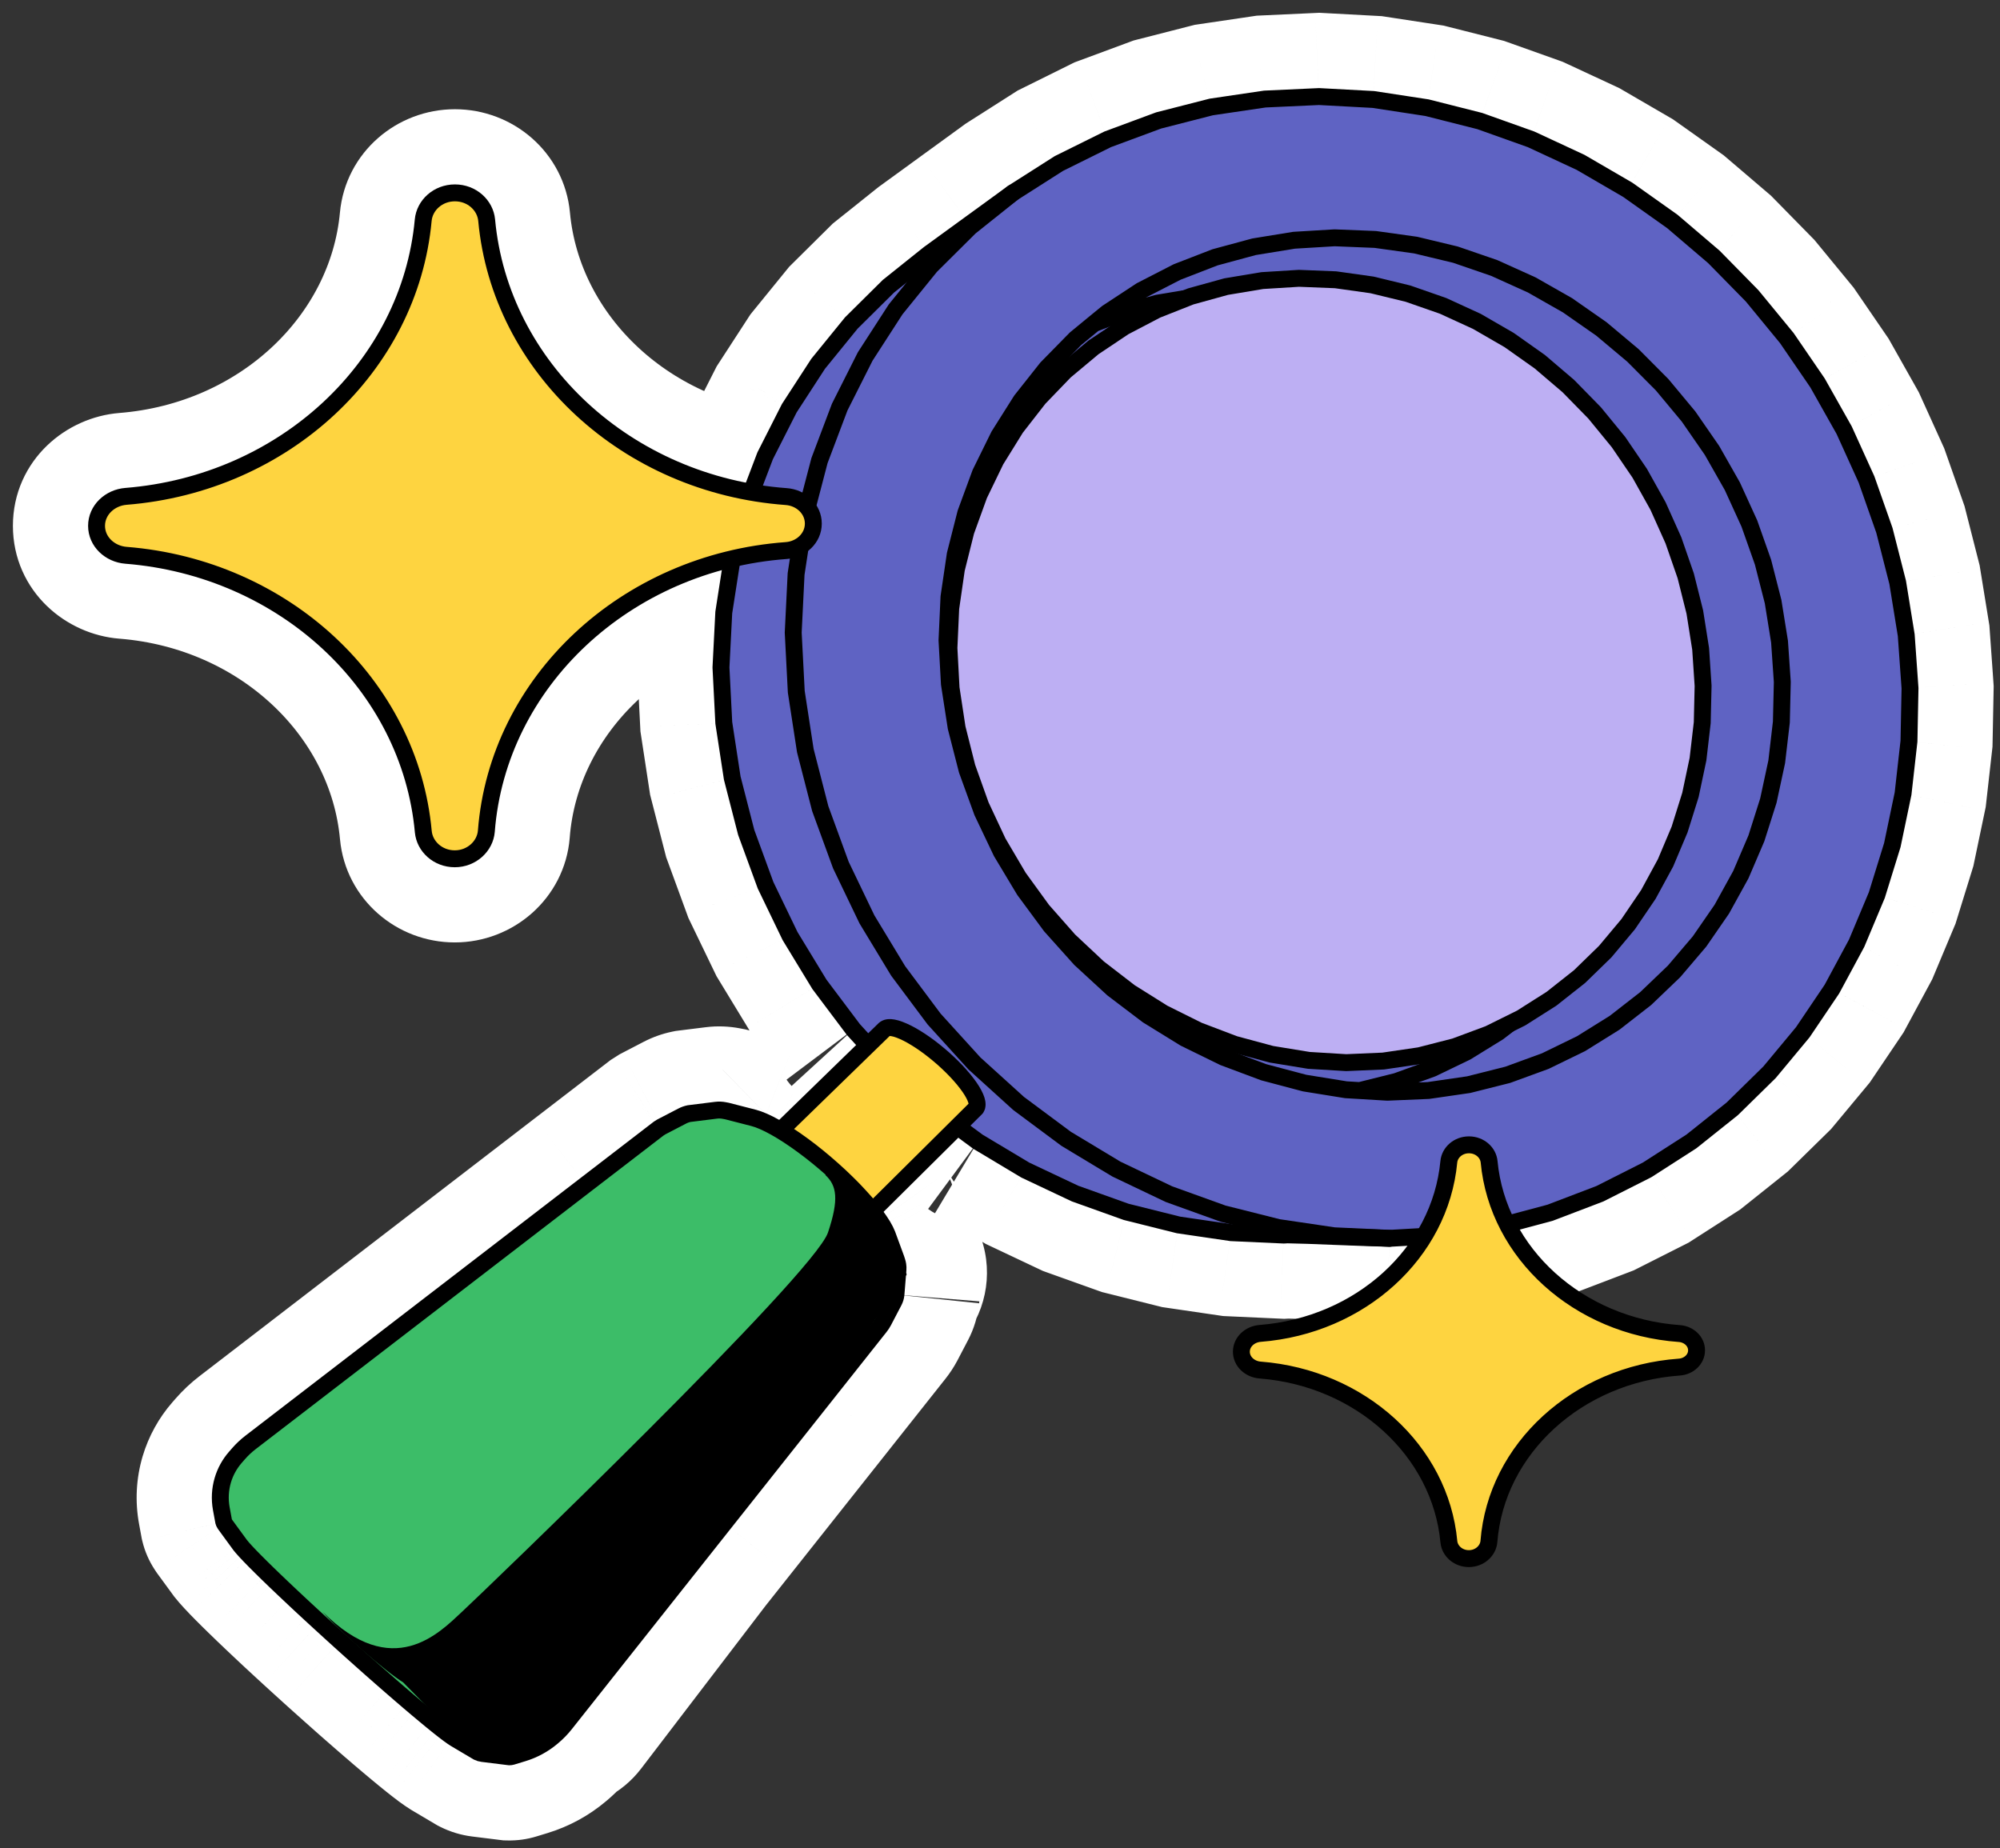
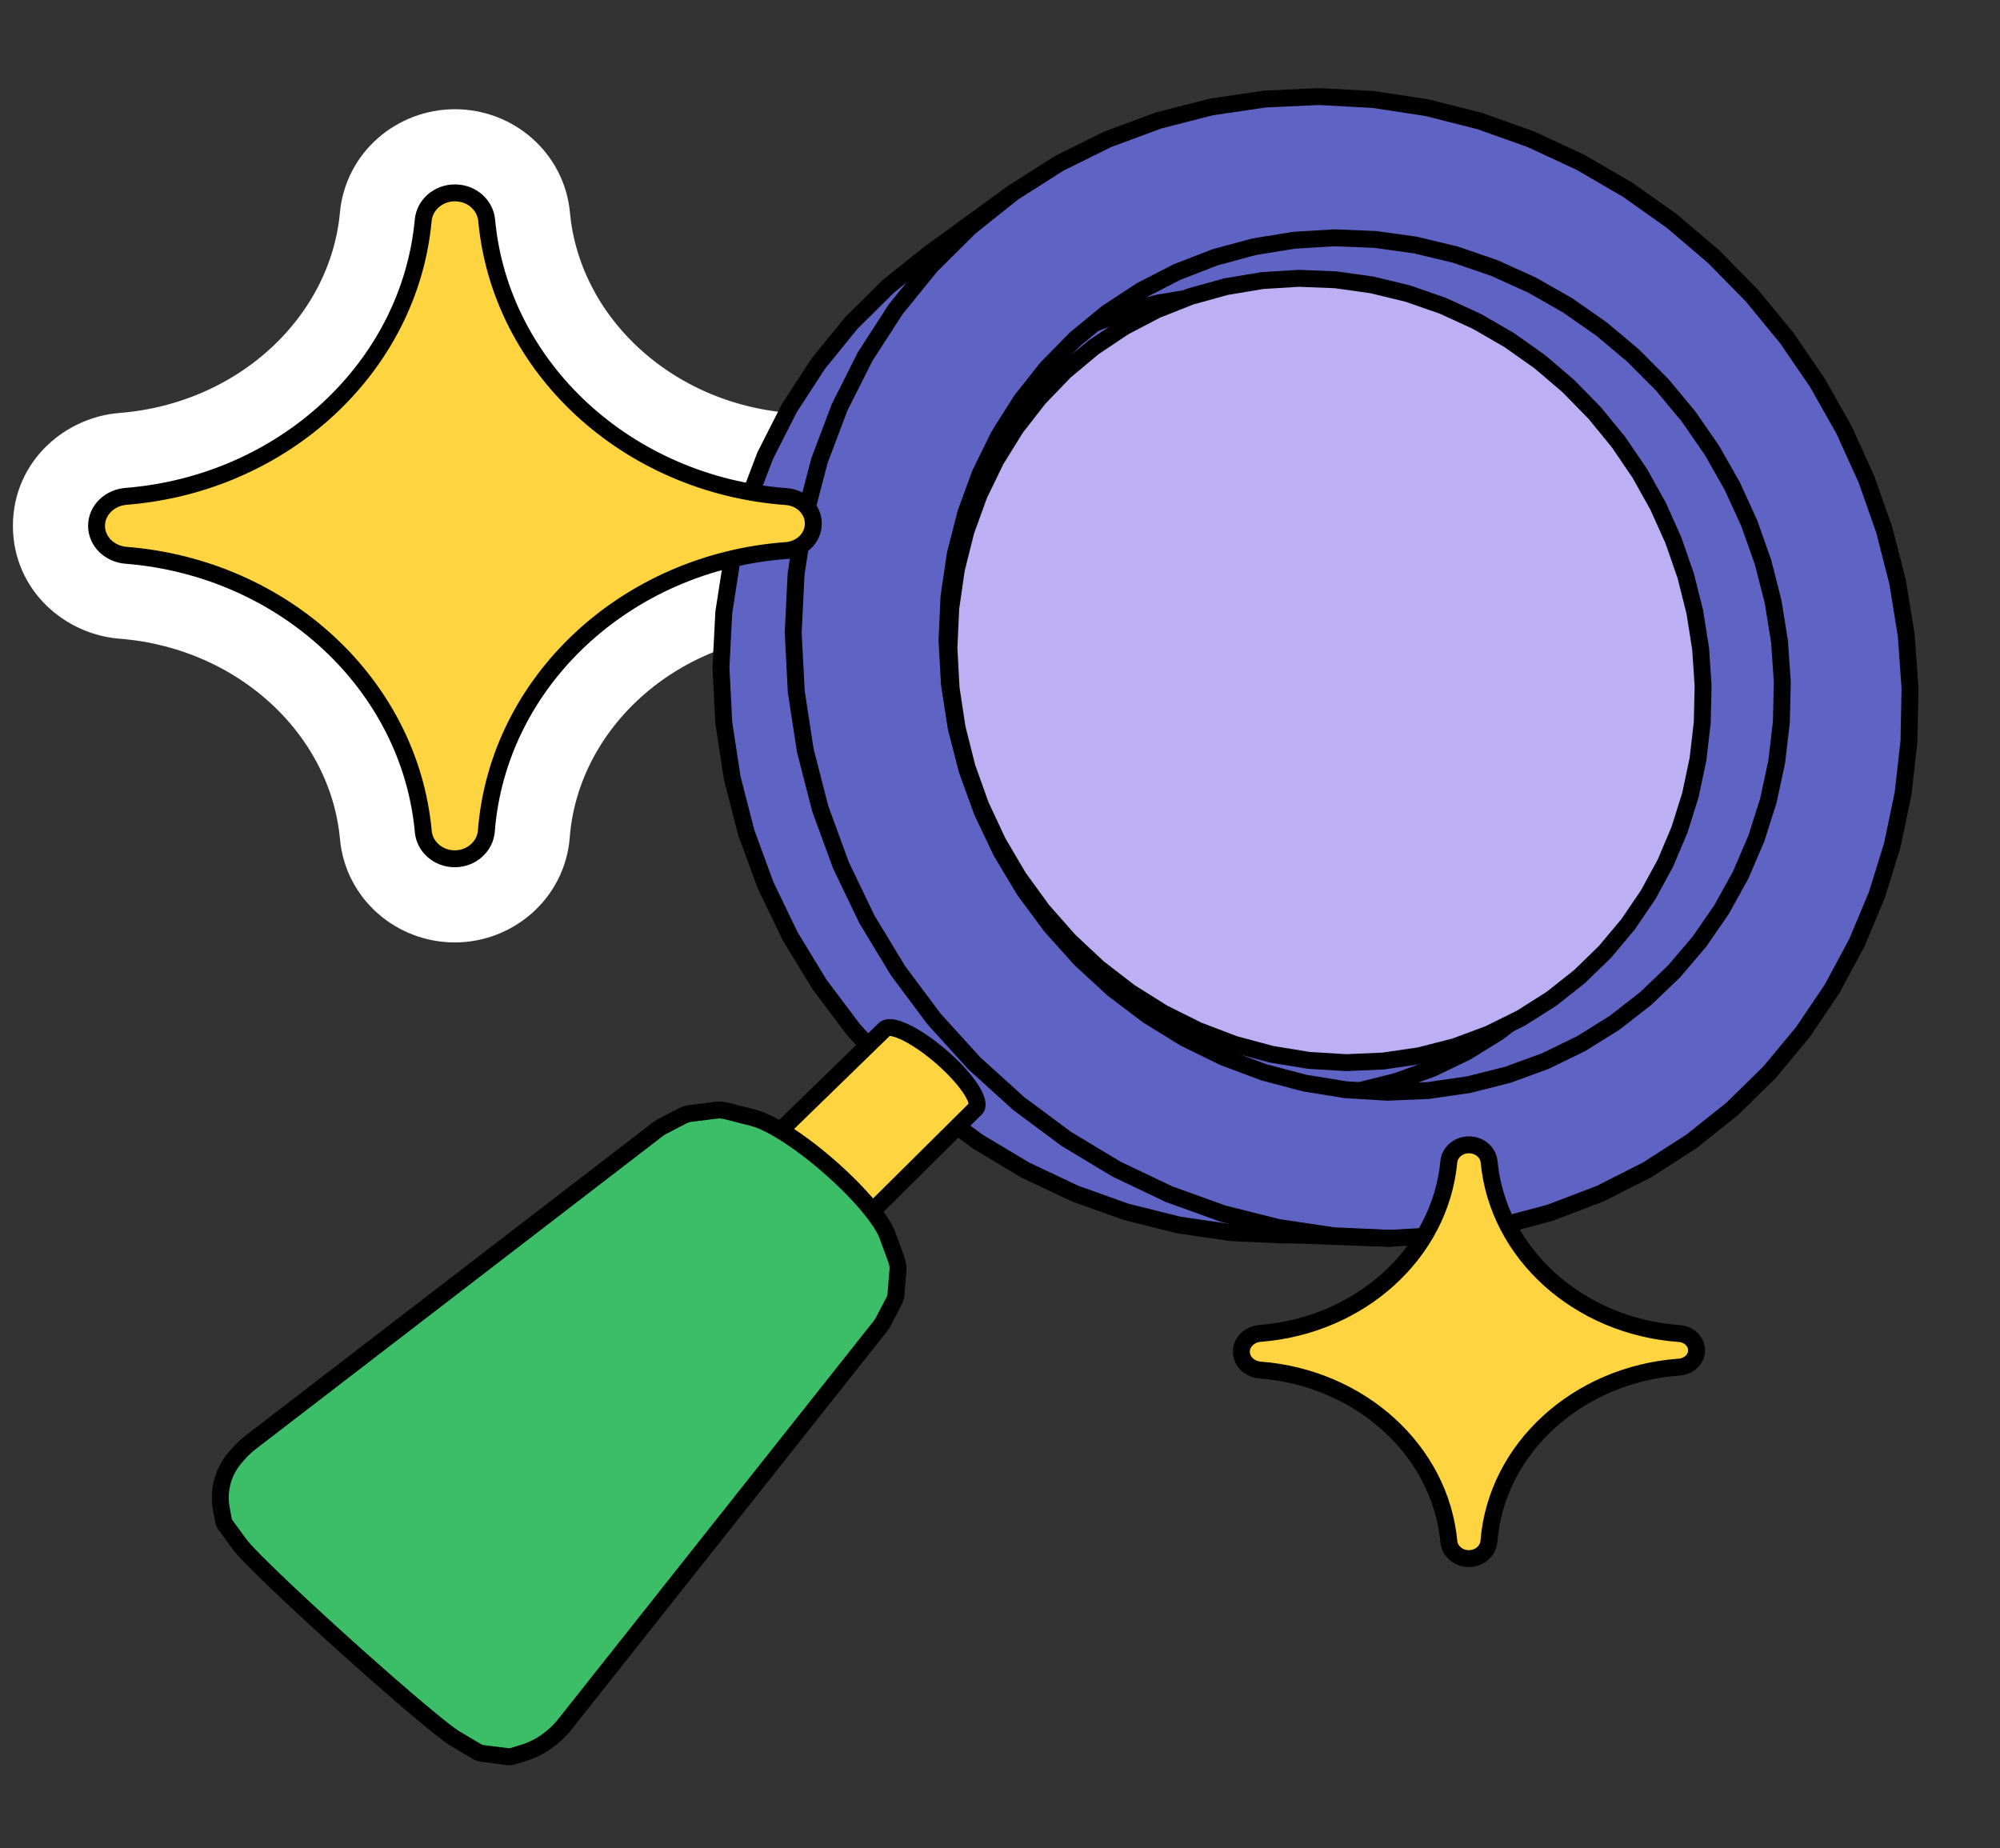
<svg xmlns="http://www.w3.org/2000/svg" width="145" height="134" viewBox="0 0 145 134" fill="none">
  <rect x="0" y="0" width="145" height="134" fill="#333333" stroke="none" />
  <path d="M38.302 15.688C38.05 12.962 35.699 10.951 32.983 10.951C30.273 10.951 27.916 12.95 27.664 15.688C26.832 24.697 19.03 32.155 8.894 32.963C6.445 33.159 3.968 35.118 3.968 38.123C3.968 41.122 6.433 43.086 8.895 43.282C8.912 43.283 8.928 43.284 8.945 43.285C19.064 44.112 26.849 51.572 27.669 60.57L27.67 60.575C27.923 63.3 30.272 65.294 32.971 65.294C35.683 65.294 38.058 63.258 38.282 60.507L38.282 60.495C38.99 51.323 46.911 43.695 57.221 42.939C59.611 42.767 61.998 40.861 61.998 37.959C61.998 35.054 59.608 33.148 57.216 32.978L57.001 36.002L57.222 32.978C47.013 32.233 39.139 24.744 38.302 15.688ZM38.302 15.688L35.283 15.966L38.302 15.688Z" fill="#FED440" stroke="white" stroke-width="6.064" stroke-linecap="round" stroke-linejoin="round" />
  <mask id="path-2-outside-1_4295_27624" maskUnits="userSpaceOnUse" x="8.972" y="0" width="136" height="134" fill="black">
    <rect fill="white" x="8.972" width="136" height="134" />
    <path fill-rule="evenodd" clip-rule="evenodd" d="M127.027 21.449L129.537 24.504L131.767 27.759L133.7 31.189L135.32 34.762L136.617 38.45L137.579 42.223L138.2 46.051L138.473 49.9L138.397 53.739L137.97 57.541L137.191 61.269L136.068 64.894L134.604 68.384L132.811 71.709L130.701 74.837L128.288 77.74L125.588 80.389L122.622 82.756L119.412 84.817L115.988 86.547L112.374 87.926L108.604 88.934L104.711 89.555L100.732 89.779L98.727 89.716L96.892 89.647L94.828 89.567L93.344 89.527L93.077 89.542L89.258 89.368L85.435 88.807L81.647 87.861L77.934 86.532L74.336 84.832L70.892 82.77C70.041 82.142 68.859 82.228 68.108 82.973L63.304 87.738C63.271 87.771 63.267 87.825 63.297 87.862L63.457 88.067L63.746 88.474L63.99 88.85L64.181 89.196L64.322 89.507L64.469 89.907L65.328 91.593C65.58 92.087 65.534 92.686 65.216 93.139C65.068 93.35 64.977 93.6 64.956 93.857C64.938 94.029 64.888 94.197 64.808 94.35L64.045 95.808C63.973 95.942 63.89 96.069 63.796 96.187L59.845 101.173L52.506 110.433L50.718 112.69L41.661 124.542C41.528 124.717 41.356 124.859 41.16 124.958C40.981 125.048 40.824 125.175 40.689 125.324C40.503 125.527 40.304 125.718 40.094 125.896L40.028 125.952C39.413 126.471 38.698 126.86 37.928 127.095L37.113 127.343C37.054 127.361 36.992 127.37 36.93 127.369L34.977 127.126C34.86 127.112 34.746 127.078 34.64 127.025L33.012 126.06L32.809 125.928L32.533 125.733L32.194 125.474L31.789 125.156L31.327 124.781L30.809 124.354L30.243 123.88L29.632 123.362L28.986 122.807L28.306 122.219L27.602 121.603L26.875 120.965L26.137 120.308L25.391 119.642L24.646 118.97L23.904 118.297L23.175 117.631L22.463 116.976L21.776 116.339L21.12 115.724L20.497 115.136L19.917 114.582L19.384 114.067L18.902 113.594L18.476 113.169L18.111 112.794L17.812 112.478L17.58 112.219L17.418 112.024L16.344 110.556L16.283 110.465C16.253 110.418 16.23 110.367 16.217 110.313L16.045 109.377C15.918 108.688 15.956 107.978 16.156 107.307C16.338 106.696 16.649 106.131 17.069 105.651L17.295 105.391C17.556 105.093 17.846 104.821 18.16 104.579L23.32 100.612L33.017 93.155L42.473 85.884L47.752 81.825L47.945 81.702L49.462 80.914C49.619 80.832 49.787 80.772 49.96 80.736L51.909 80.493C52.01 80.48 52.112 80.475 52.214 80.479C52.311 80.483 52.408 80.494 52.503 80.512L52.717 80.553L54.638 81.047L54.97 81.15L55.343 81.299L55.753 81.492L56.196 81.728L56.528 81.921C56.561 81.941 56.602 81.935 56.629 81.909L61.801 76.878C62.424 76.272 62.453 75.28 61.866 74.638L59.408 71.367L57.28 67.869L55.501 64.183L54.097 60.348L53.084 56.408L52.473 52.408L52.268 48.392L52.471 44.404L53.08 40.488L54.086 36.688L55.472 33.043L57.221 29.594L59.312 26.375L61.72 23.416L64.412 20.749L67.358 18.395L68.805 17.343L70.296 16.258L71.837 15.139L73.426 13.983L76.769 11.853L80.306 10.1L84 8.732L87.811 7.756L91.7 7.181L95.629 7L99.559 7.212L103.454 7.807L107.278 8.775L111 10.102L114.588 11.77L118.011 13.761L121.242 16.053L124.254 18.625L127.027 21.449Z" />
  </mask>
  <path fill-rule="evenodd" clip-rule="evenodd" d="M127.027 21.449L129.537 24.504L131.767 27.759L133.7 31.189L135.32 34.762L136.617 38.45L137.579 42.223L138.2 46.051L138.473 49.9L138.397 53.739L137.97 57.541L137.191 61.269L136.068 64.894L134.604 68.384L132.811 71.709L130.701 74.837L128.288 77.74L125.588 80.389L122.622 82.756L119.412 84.817L115.988 86.547L112.374 87.926L108.604 88.934L104.711 89.555L100.732 89.779L98.727 89.716L96.892 89.647L94.828 89.567L93.344 89.527L93.077 89.542L89.258 89.368L85.435 88.807L81.647 87.861L77.934 86.532L74.336 84.832L70.892 82.77C70.041 82.142 68.859 82.228 68.108 82.973L63.304 87.738C63.271 87.771 63.267 87.825 63.297 87.862L63.457 88.067L63.746 88.474L63.99 88.85L64.181 89.196L64.322 89.507L64.469 89.907L65.328 91.593C65.58 92.087 65.534 92.686 65.216 93.139C65.068 93.35 64.977 93.6 64.956 93.857C64.938 94.029 64.888 94.197 64.808 94.35L64.045 95.808C63.973 95.942 63.89 96.069 63.796 96.187L59.845 101.173L52.506 110.433L50.718 112.69L41.661 124.542C41.528 124.717 41.356 124.859 41.16 124.958C40.981 125.048 40.824 125.175 40.689 125.324C40.503 125.527 40.304 125.718 40.094 125.896L40.028 125.952C39.413 126.471 38.698 126.86 37.928 127.095L37.113 127.343C37.054 127.361 36.992 127.37 36.93 127.369L34.977 127.126C34.86 127.112 34.746 127.078 34.64 127.025L33.012 126.06L32.809 125.928L32.533 125.733L32.194 125.474L31.789 125.156L31.327 124.781L30.809 124.354L30.243 123.88L29.632 123.362L28.986 122.807L28.306 122.219L27.602 121.603L26.875 120.965L26.137 120.308L25.391 119.642L24.646 118.97L23.904 118.297L23.175 117.631L22.463 116.976L21.776 116.339L21.12 115.724L20.497 115.136L19.917 114.582L19.384 114.067L18.902 113.594L18.476 113.169L18.111 112.794L17.812 112.478L17.58 112.219L17.418 112.024L16.344 110.556L16.283 110.465C16.253 110.418 16.23 110.367 16.217 110.313L16.045 109.377C15.918 108.688 15.956 107.978 16.156 107.307C16.338 106.696 16.649 106.131 17.069 105.651L17.295 105.391C17.556 105.093 17.846 104.821 18.16 104.579L23.32 100.612L33.017 93.155L42.473 85.884L47.752 81.825L47.945 81.702L49.462 80.914C49.619 80.832 49.787 80.772 49.96 80.736L51.909 80.493C52.01 80.48 52.112 80.475 52.214 80.479C52.311 80.483 52.408 80.494 52.503 80.512L52.717 80.553L54.638 81.047L54.97 81.15L55.343 81.299L55.753 81.492L56.196 81.728L56.528 81.921C56.561 81.941 56.602 81.935 56.629 81.909L61.801 76.878C62.424 76.272 62.453 75.28 61.866 74.638L59.408 71.367L57.28 67.869L55.501 64.183L54.097 60.348L53.084 56.408L52.473 52.408L52.268 48.392L52.471 44.404L53.08 40.488L54.086 36.688L55.472 33.043L57.221 29.594L59.312 26.375L61.72 23.416L64.412 20.749L67.358 18.395L68.805 17.343L70.296 16.258L71.837 15.139L73.426 13.983L76.769 11.853L80.306 10.1L84 8.732L87.811 7.756L91.7 7.181L95.629 7L99.559 7.212L103.454 7.807L107.278 8.775L111 10.102L114.588 11.77L118.011 13.761L121.242 16.053L124.254 18.625L127.027 21.449Z" fill="black" />
-   <path d="M129.537 24.504L134.542 21.077L134.392 20.858L134.223 20.652L129.537 24.504ZM127.027 21.449L131.712 17.598L131.543 17.392L131.355 17.201L127.027 21.449ZM131.767 27.759L137.051 24.781L136.921 24.55L136.771 24.332L131.767 27.759ZM133.7 31.189L139.224 28.684L139.114 28.442L138.984 28.21L133.7 31.189ZM135.32 34.762L141.043 32.751L140.954 32.5L140.844 32.258L135.32 34.762ZM136.617 38.45L142.494 36.951L142.428 36.691L142.339 36.439L136.617 38.45ZM137.579 42.223L143.566 41.252L143.523 40.986L143.456 40.724L137.579 42.223ZM138.2 46.051L144.25 45.621L144.231 45.349L144.187 45.079L138.2 46.051ZM138.473 49.9L144.538 50.02L144.543 49.745L144.524 49.47L138.473 49.9ZM138.397 53.739L144.425 54.417L144.456 54.139L144.462 53.86L138.397 53.739ZM137.97 57.541L143.907 58.782L143.965 58.503L143.997 58.219L137.97 57.541ZM137.191 61.269L142.985 63.064L143.069 62.79L143.128 62.51L137.191 61.269ZM136.068 64.894L141.661 67.24L141.775 66.969L141.862 66.688L136.068 64.894ZM134.604 68.384L139.943 71.263L140.083 71.003L140.197 70.731L134.604 68.384ZM132.811 71.709L137.84 75.1L138.008 74.851L138.15 74.587L132.811 71.709ZM130.701 74.837L135.365 78.715L135.559 78.481L135.729 78.229L130.701 74.837ZM128.288 77.74L132.536 82.069L132.755 81.854L132.952 81.617L128.288 77.74ZM125.588 80.389L129.371 85.13L129.614 84.936L129.836 84.719L125.588 80.389ZM122.622 82.756L125.899 87.86L126.162 87.691L126.406 87.497L122.622 82.756ZM119.412 84.817L122.147 90.231L122.427 90.09L122.69 89.921L119.412 84.817ZM115.988 86.547L118.15 92.214L118.443 92.102L118.723 91.961L115.988 86.547ZM112.374 87.926L113.941 93.785L114.243 93.705L114.536 93.593L112.374 87.926ZM108.604 88.934L109.559 94.924L109.868 94.874L110.171 94.793L108.604 88.934ZM104.711 89.555L105.052 95.61L105.361 95.593L105.666 95.544L104.711 89.555ZM100.732 89.779L100.54 95.841L100.807 95.85L101.074 95.835L100.732 89.779ZM98.727 89.716L98.5 95.777L98.518 95.777L98.535 95.778L98.727 89.716ZM96.892 89.647L96.658 95.708L96.665 95.708L96.892 89.647ZM94.828 89.567L95.062 83.506L95.026 83.505L94.991 83.504L94.828 89.567ZM93.344 89.527L93.507 83.464L93.261 83.457L93.016 83.471L93.344 89.527ZM93.077 89.542L92.801 95.601L93.103 95.615L93.405 95.598L93.077 89.542ZM89.258 89.368L88.377 95.369L88.678 95.413L88.982 95.427L89.258 89.368ZM85.435 88.807L83.965 94.692L84.257 94.765L84.555 94.808L85.435 88.807ZM81.647 87.861L79.605 93.572L79.887 93.673L80.177 93.745L81.647 87.861ZM77.934 86.532L75.342 92.016L75.611 92.143L75.891 92.244L77.934 86.532ZM74.336 84.832L71.221 90.036L71.475 90.188L71.744 90.315L74.336 84.832ZM63.457 88.067L68.403 84.556L68.321 84.44L68.233 84.327L63.457 88.067ZM63.746 88.474L68.835 85.174L68.766 85.067L68.692 84.963L63.746 88.474ZM63.99 88.85L69.297 85.913L69.194 85.728L69.079 85.55L63.99 88.85ZM64.181 89.196L69.709 86.699L69.608 86.474L69.488 86.258L64.181 89.196ZM64.322 89.507L70.016 87.419L69.941 87.212L69.85 87.01L64.322 89.507ZM64.469 89.907L58.774 91.996L58.899 92.338L59.065 92.662L64.469 89.907ZM64.808 94.35L70.182 97.162L70.182 97.162L64.808 94.35ZM64.045 95.808L69.394 98.668L69.406 98.644L69.419 98.62L64.045 95.808ZM63.796 96.187L59.042 92.42L59.042 92.42L63.796 96.187ZM59.845 101.173L64.599 104.941L64.599 104.94L59.845 101.173ZM52.506 110.433L47.752 106.665L47.752 106.666L52.506 110.433ZM50.718 112.69L45.964 108.923L45.931 108.965L45.898 109.007L50.718 112.69ZM40.094 125.896L36.181 121.261L36.181 121.261L40.094 125.896ZM40.028 125.952L43.94 130.587L43.94 130.587L40.028 125.952ZM37.928 127.095L39.696 132.897L39.696 132.897L37.928 127.095ZM37.113 127.343L35.345 121.541L35.344 121.541L37.113 127.343ZM36.93 127.369L36.183 133.388L36.497 133.427L36.813 133.433L36.93 127.369ZM34.977 127.126L35.724 121.107L35.724 121.107L34.977 127.126ZM34.64 127.025L31.549 132.244L31.74 132.357L31.939 132.456L34.64 127.025ZM33.012 126.06L29.704 131.145L29.811 131.214L29.92 131.279L33.012 126.06ZM32.809 125.928L29.297 130.874L29.398 130.945L29.501 131.012L32.809 125.928ZM32.533 125.733L28.858 130.558L28.939 130.62L29.022 130.679L32.533 125.733ZM32.194 125.474L28.439 130.238L28.478 130.269L28.518 130.299L32.194 125.474ZM31.789 125.156L27.973 129.87L28.004 129.895L28.035 129.92L31.789 125.156ZM31.327 124.781L27.465 129.459L27.488 129.477L27.51 129.495L31.327 124.781ZM30.809 124.354L26.915 129.004L26.932 129.018L26.948 129.032L30.809 124.354ZM30.243 123.88L26.323 128.508L26.336 128.519L26.349 128.53L30.243 123.88ZM29.632 123.362L25.678 127.962L25.695 127.976L25.712 127.991L29.632 123.362ZM28.986 122.807L25.016 127.393L25.024 127.4L25.032 127.406L28.986 122.807ZM28.306 122.219L24.318 126.788L24.327 126.796L24.337 126.805L28.306 122.219ZM27.602 121.603L23.596 126.158L23.604 126.165L23.613 126.173L27.602 121.603ZM26.875 120.965L22.843 125.495L22.856 125.507L22.869 125.519L26.875 120.965ZM26.137 120.308L22.097 124.832L22.105 124.838L26.137 120.308ZM25.391 119.642L21.334 124.15L21.343 124.158L21.352 124.166L25.391 119.642ZM24.646 118.97L20.57 123.462L20.579 123.471L20.588 123.479L24.646 118.97ZM23.904 118.297L19.811 122.773L19.819 122.781L19.828 122.789L23.904 118.297ZM23.175 117.631L19.071 122.097L19.076 122.102L19.082 122.108L23.175 117.631ZM22.463 116.976L18.34 121.425L18.349 121.433L18.358 121.442L22.463 116.976ZM21.776 116.339L17.626 120.764L17.639 120.776L17.652 120.788L21.776 116.339ZM21.12 115.724L16.955 120.134L16.963 120.141L16.97 120.148L21.12 115.724ZM20.497 115.136L16.308 119.523L16.32 119.534L16.332 119.546L20.497 115.136ZM19.917 114.582L15.699 118.941L15.713 118.955L15.728 118.969L19.917 114.582ZM19.384 114.067L15.14 118.4L15.153 118.413L15.166 118.425L19.384 114.067ZM18.902 113.594L14.615 117.885L14.636 117.906L14.658 117.928L18.902 113.594ZM18.476 113.169L14.133 117.403L14.161 117.431L14.189 117.46L18.476 113.169ZM18.111 112.794L13.699 116.956L13.733 116.992L13.767 117.028L18.111 112.794ZM17.812 112.478L13.299 116.53L13.349 116.585L13.4 116.64L17.812 112.478ZM17.58 112.219L12.911 116.09L12.987 116.182L13.067 116.271L17.58 112.219ZM17.418 112.024L12.523 115.605L12.631 115.754L12.749 115.895L17.418 112.024ZM16.344 110.556L11.297 113.921L11.371 114.031L11.449 114.138L16.344 110.556ZM16.283 110.465L11.236 113.829L11.237 113.829L16.283 110.465ZM16.217 110.313L10.252 111.411L10.281 111.57L10.319 111.728L16.217 110.313ZM16.045 109.377L22.01 108.28H22.01L16.045 109.377ZM16.156 107.307L21.97 109.036L21.97 109.036L16.156 107.307ZM17.069 105.651L12.501 101.66L12.501 101.66L17.069 105.651ZM17.295 105.391L21.863 109.382L21.863 109.382L17.295 105.391ZM18.16 104.579L21.857 109.388H21.857L18.16 104.579ZM23.32 100.612L27.017 105.421L27.017 105.421L23.32 100.612ZM33.017 93.155L29.32 88.347L29.32 88.347L33.017 93.155ZM42.473 85.884L38.776 81.076L38.775 81.076L42.473 85.884ZM47.752 81.825L44.495 76.709L44.268 76.853L44.055 77.017L47.752 81.825ZM47.945 81.702L45.146 76.321L44.911 76.444L44.688 76.586L47.945 81.702ZM49.462 80.914L46.662 75.533L46.662 75.533L49.462 80.914ZM49.96 80.736L49.208 74.717L48.967 74.748L48.728 74.797L49.96 80.736ZM51.909 80.493L52.661 86.511H52.661L51.909 80.493ZM52.214 80.479L51.993 86.541L51.993 86.541L52.214 80.479ZM52.503 80.512L53.65 74.556L53.65 74.556L52.503 80.512ZM52.717 80.553L54.227 74.679L54.047 74.632L53.863 74.597L52.717 80.553ZM54.638 81.047L56.438 75.255L56.294 75.21L56.149 75.173L54.638 81.047ZM54.97 81.15L57.212 75.515L56.994 75.428L56.77 75.358L54.97 81.15ZM55.343 81.299L57.933 75.814L57.762 75.733L57.585 75.663L55.343 81.299ZM55.753 81.492L58.596 76.135L58.471 76.068L58.343 76.008L55.753 81.492ZM56.196 81.728L59.253 76.489L59.148 76.427L59.04 76.37L56.196 81.728ZM59.408 71.367L54.226 74.519L54.38 74.773L54.559 75.01L59.408 71.367ZM57.28 67.869L51.817 70.504L51.945 70.77L52.098 71.021L57.28 67.869ZM55.501 64.183L49.806 66.268L49.908 66.549L50.038 66.818L55.501 64.183ZM54.097 60.348L48.223 61.859L48.298 62.151L48.402 62.433L54.097 60.348ZM53.084 56.408L47.088 57.324L47.134 57.625L47.21 57.919L53.084 56.408ZM52.473 52.408L46.416 52.717L46.431 53.022L46.477 53.323L52.473 52.408ZM52.268 48.392L46.211 48.084L46.195 48.393L46.211 48.701L52.268 48.392ZM52.471 44.404L46.478 43.471L46.429 43.782L46.413 44.095L52.471 44.404ZM53.08 40.488L47.217 38.936L47.136 39.243L47.087 39.556L53.08 40.488ZM54.086 36.688L48.416 34.532L48.303 34.829L48.222 35.136L54.086 36.688ZM55.472 33.043L50.062 30.3L49.917 30.587L49.803 30.887L55.472 33.043ZM57.221 29.594L52.135 26.29L51.958 26.562L51.812 26.851L57.221 29.594ZM59.312 26.375L54.607 22.547L54.403 22.799L54.226 23.071L59.312 26.375ZM61.72 23.416L57.451 19.108L57.22 19.336L57.015 19.588L61.72 23.416ZM64.412 20.749L60.625 16.011L60.373 16.213L60.143 16.44L64.412 20.749ZM67.358 18.395L63.792 13.488L63.68 13.57L63.572 13.656L67.358 18.395ZM68.805 17.343L72.371 22.25L72.374 22.247L68.805 17.343ZM70.296 16.258L66.733 11.349L66.727 11.354L70.296 16.258ZM71.837 15.139L75.4 20.048L75.405 20.044L71.837 15.139ZM73.426 13.983L70.166 8.868L70.009 8.968L69.858 9.078L73.426 13.983ZM76.769 11.853L74.075 6.419L73.783 6.563L73.509 6.738L76.769 11.853ZM80.306 10.1L78.2 4.412L77.899 4.523L77.613 4.665L80.306 10.1ZM84 8.732L82.496 2.856L82.19 2.934L81.894 3.044L84 8.732ZM87.811 7.756L86.923 1.756L86.612 1.802L86.307 1.88L87.811 7.756ZM91.7 7.181L91.421 1.122L91.115 1.136L90.812 1.181L91.7 7.181ZM95.629 7L95.955 0.943L95.652 0.927L95.349 0.941L95.629 7ZM99.559 7.212L100.475 1.216L100.181 1.171L99.885 1.155L99.559 7.212ZM103.454 7.807L104.942 1.927L104.659 1.855L104.37 1.811L103.454 7.807ZM107.278 8.775L109.315 3.062L109.045 2.966L108.767 2.895L107.278 8.775ZM111 10.102L113.557 4.602L113.301 4.483L113.036 4.388L111 10.102ZM114.588 11.77L117.637 6.527L117.397 6.387L117.145 6.27L114.588 11.77ZM118.011 13.761L121.521 8.814L121.297 8.655L121.06 8.517L118.011 13.761ZM121.242 16.053L125.18 11.44L124.973 11.264L124.752 11.107L121.242 16.053ZM124.254 18.625L128.583 14.376L128.396 14.185L128.192 14.011L124.254 18.625ZM61.801 76.878L57.571 72.53L61.801 76.878ZM56.528 81.921L59.585 76.683L56.528 81.921ZM40.689 125.324L36.209 121.234L40.689 125.324ZM41.661 124.542L36.842 120.859L41.661 124.542ZM65.328 91.593L70.732 88.838L65.328 91.593ZM63.297 87.862L68.072 84.122L63.297 87.862ZM68.108 82.973L63.837 78.666L68.108 82.973ZM134.223 20.652L131.712 17.598L122.341 25.301L124.852 28.355L134.223 20.652ZM136.771 24.332L134.542 21.077L124.533 27.931L126.763 31.187L136.771 24.332ZM138.984 28.21L137.051 24.781L126.483 30.738L128.416 34.167L138.984 28.21ZM140.844 32.258L139.224 28.684L128.176 33.693L129.796 37.267L140.844 32.258ZM142.339 36.439L141.043 32.751L129.598 36.774L130.894 40.462L142.339 36.439ZM143.456 40.724L142.494 36.951L130.739 39.95L131.702 43.723L143.456 40.724ZM144.187 45.079L143.566 41.252L131.592 43.195L132.213 47.022L144.187 45.079ZM144.524 49.47L144.25 45.621L132.15 46.48L132.423 50.329L144.524 49.47ZM144.462 53.86L144.538 50.02L132.409 49.779L132.333 53.619L144.462 53.86ZM143.997 58.219L144.425 54.417L132.37 53.062L131.942 56.864L143.997 58.219ZM143.128 62.51L143.907 58.782L132.032 56.301L131.253 60.028L143.128 62.51ZM141.862 66.688L142.985 63.064L131.397 59.474L130.274 63.099L141.862 66.688ZM140.197 70.731L141.661 67.24L130.475 62.547L129.01 66.038L140.197 70.731ZM138.15 74.587L139.943 71.263L129.265 65.506L127.473 68.83L138.15 74.587ZM135.729 78.229L137.84 75.1L127.783 68.317L125.673 71.445L135.729 78.229ZM132.952 81.617L135.365 78.715L126.037 70.96L123.624 73.862L132.952 81.617ZM129.836 84.719L132.536 82.069L124.04 73.41L121.34 76.059L129.836 84.719ZM126.406 87.497L129.371 85.13L121.804 75.648L118.838 78.015L126.406 87.497ZM122.69 89.921L125.899 87.86L119.345 77.652L116.135 79.713L122.69 89.921ZM118.723 91.961L122.147 90.231L116.677 79.403L113.253 81.133L118.723 91.961ZM114.536 93.593L118.15 92.214L113.826 80.88L110.212 82.259L114.536 93.593ZM110.171 94.793L113.941 93.785L110.807 82.066L107.037 83.074L110.171 94.793ZM105.666 95.544L109.559 94.924L107.649 82.944L103.756 83.565L105.666 95.544ZM101.074 95.835L105.052 95.61L104.369 83.499L100.39 83.723L101.074 95.835ZM98.535 95.778L100.54 95.841L100.923 83.716L98.918 83.653L98.535 95.778ZM96.665 95.708L98.5 95.777L98.954 83.654L97.119 83.585L96.665 95.708ZM94.594 95.628L96.658 95.708L97.126 83.586L95.062 83.506L94.594 95.628ZM93.181 95.591L94.665 95.63L94.991 83.504L93.507 83.464L93.181 95.591ZM93.405 95.598L93.672 95.584L93.016 83.471L92.749 83.485L93.405 95.598ZM88.982 95.427L92.801 95.601L93.352 83.483L89.534 83.309L88.982 95.427ZM84.555 94.808L88.377 95.369L90.138 83.367L86.316 82.806L84.555 94.808ZM80.177 93.745L83.965 94.692L86.906 82.922L83.118 81.976L80.177 93.745ZM75.891 92.244L79.605 93.572L83.69 82.15L79.977 80.821L75.891 92.244ZM71.744 90.315L75.342 92.016L80.526 81.049L76.928 79.348L71.744 90.315ZM67.777 87.975L71.221 90.036L77.451 79.627L74.007 77.566L67.777 87.975ZM67.576 92.044L72.38 87.279L63.837 78.666L59.033 83.431L67.576 92.044ZM68.233 84.327L68.072 84.122L58.521 91.601L58.681 91.806L68.233 84.327ZM68.692 84.963L68.403 84.556L58.511 91.577L58.799 91.984L68.692 84.963ZM69.079 85.55L68.835 85.174L58.657 91.774L58.901 92.15L69.079 85.55ZM69.488 86.258L69.297 85.913L58.683 91.788L58.875 92.133L69.488 86.258ZM69.85 87.01L69.709 86.699L58.653 91.692L58.794 92.004L69.85 87.01ZM70.163 87.819L70.016 87.419L58.627 91.595L58.774 91.996L70.163 87.819ZM59.065 92.662L59.924 94.348L70.732 88.838L69.872 87.152L59.065 92.662ZM70.182 97.162C70.617 96.33 70.891 95.424 70.989 94.49L58.924 93.225C58.986 92.635 59.159 92.063 59.433 91.538L70.182 97.162ZM69.419 98.62L70.182 97.162L59.433 91.538L58.67 92.996L69.419 98.62ZM68.55 99.954C68.869 99.551 69.151 99.121 69.394 98.668L58.696 92.948C58.795 92.763 58.911 92.586 59.042 92.42L68.55 99.954ZM64.599 104.94L68.55 99.954L59.042 92.42L55.091 97.406L64.599 104.94ZM57.26 114.2L64.599 104.941L55.092 97.406L47.752 106.665L57.26 114.2ZM55.472 116.457L57.26 114.2L47.752 106.666L45.964 108.923L55.472 116.457ZM45.898 109.007L36.842 120.859L46.481 128.225L55.537 116.373L45.898 109.007ZM44.006 130.531C44.417 130.184 44.806 129.81 45.169 129.413L36.209 121.234C36.2 121.244 36.191 121.253 36.181 121.261L44.006 130.531ZM43.94 130.587L44.006 130.531L36.181 121.261L36.116 121.316L43.94 130.587ZM39.696 132.897C41.253 132.422 42.697 131.636 43.94 130.587L36.116 121.316C36.128 121.306 36.143 121.298 36.159 121.293L39.696 132.897ZM38.882 133.145L39.696 132.897L36.159 121.293L35.345 121.541L38.882 133.145ZM36.813 133.433C37.514 133.447 38.212 133.349 38.883 133.145L35.344 121.541C35.896 121.373 36.471 121.293 37.047 121.304L36.813 133.433ZM34.231 133.146L36.183 133.388L37.677 121.349L35.724 121.107L34.231 133.146ZM31.939 132.456C32.658 132.814 33.433 133.047 34.231 133.146L35.724 121.107C36.287 121.177 36.833 121.341 37.34 121.594L31.939 132.456ZM29.92 131.279L31.549 132.244L37.731 121.806L36.103 120.842L29.92 131.279ZM29.501 131.012L29.704 131.145L36.319 120.976L36.116 120.844L29.501 131.012ZM29.022 130.679L29.297 130.874L36.32 120.982L36.044 120.787L29.022 130.679ZM28.518 130.299L28.858 130.558L36.209 120.908L35.869 120.649L28.518 130.299ZM28.035 129.92L28.439 130.238L35.948 120.71L35.544 120.392L28.035 129.92ZM27.51 129.495L27.973 129.87L35.606 120.441L35.143 120.067L27.51 129.495ZM26.948 129.032L27.465 129.459L35.188 120.103L34.67 119.676L26.948 129.032ZM26.349 128.53L26.915 129.004L34.703 119.704L34.137 119.229L26.349 128.53ZM25.712 127.991L26.323 128.508L34.163 119.251L33.552 118.734L25.712 127.991ZM25.032 127.406L25.678 127.962L33.586 118.763L32.94 118.207L25.032 127.406ZM24.337 126.805L25.016 127.393L32.956 118.221L32.276 117.633L24.337 126.805ZM23.613 126.173L24.318 126.788L32.295 117.649L31.59 117.034L23.613 126.173ZM22.869 125.519L23.596 126.158L31.607 117.049L30.881 116.41L22.869 125.519ZM22.105 124.838L22.843 125.495L30.908 116.434L30.17 115.777L22.105 124.838ZM21.352 124.166L22.098 124.832L30.177 115.783L29.431 115.117L21.352 124.166ZM20.588 123.479L21.334 124.15L29.449 115.134L28.704 114.462L20.588 123.479ZM19.828 122.789L20.57 123.462L28.721 114.478L27.98 113.805L19.828 122.789ZM19.082 122.108L19.811 122.773L27.997 113.821L27.269 113.155L19.082 122.108ZM18.358 121.442L19.071 122.097L27.28 113.166L26.568 112.511L18.358 121.442ZM17.652 120.788L18.34 121.425L26.586 112.528L25.899 111.891L17.652 120.788ZM16.97 120.148L17.626 120.764L25.925 111.915L25.269 111.3L16.97 120.148ZM16.332 119.546L16.955 120.134L25.284 111.314L24.661 110.726L16.332 119.546ZM15.728 118.969L16.308 119.523L24.686 110.749L24.106 110.196L15.728 118.969ZM15.166 118.425L15.699 118.941L24.135 110.223L23.602 109.708L15.166 118.425ZM14.658 117.928L15.14 118.4L23.628 109.733L23.146 109.261L14.658 117.928ZM14.189 117.46L14.615 117.885L23.189 109.303L22.763 108.878L14.189 117.46ZM13.767 117.028L14.133 117.403L22.82 108.935L22.455 108.561L13.767 117.028ZM13.4 116.64L13.699 116.956L22.523 108.632L22.225 108.316L13.4 116.64ZM13.067 116.271L13.299 116.53L22.326 108.425L22.093 108.167L13.067 116.271ZM12.749 115.895L12.911 116.09L22.249 108.347L22.087 108.152L12.749 115.895ZM11.449 114.138L12.523 115.605L22.313 108.442L21.239 106.974L11.449 114.138ZM11.237 113.829L11.297 113.921L21.391 107.191L21.33 107.1L11.237 113.829ZM10.319 111.728C10.498 112.477 10.809 113.188 11.236 113.829L21.33 107.1C21.696 107.649 21.962 108.258 22.116 108.899L10.319 111.728ZM10.079 110.474L10.252 111.411L22.183 109.216L22.01 108.28L10.079 110.474ZM10.342 105.577C9.87 107.166 9.78 108.844 10.079 110.474L22.01 108.28C22.057 108.532 22.043 108.791 21.97 109.036L10.342 105.577ZM12.501 101.66C11.509 102.796 10.773 104.132 10.342 105.577L21.97 109.036C21.903 109.26 21.79 109.466 21.636 109.642L12.501 101.66ZM12.728 101.401L12.501 101.66L21.636 109.642L21.863 109.382L12.728 101.401ZM14.463 99.771C13.832 100.256 13.251 100.802 12.728 101.401L21.863 109.382C21.861 109.384 21.859 109.386 21.857 109.388L14.463 99.771ZM19.623 95.804L14.463 99.771L21.857 109.388L27.017 105.421L19.623 95.804ZM29.32 88.347L19.622 95.804L27.017 105.421L36.715 97.963L29.32 88.347ZM38.775 81.076L29.32 88.347L36.715 97.963L46.17 90.692L38.775 81.076ZM44.055 77.017L38.776 81.076L46.17 90.693L51.449 86.634L44.055 77.017ZM44.688 76.586L44.495 76.709L51.01 86.942L51.203 86.819L44.688 76.586ZM46.662 75.533L45.146 76.321L50.745 87.083L52.261 86.295L46.662 75.533ZM48.728 74.797C48.009 74.946 47.314 75.194 46.662 75.533L52.261 86.295C51.924 86.47 51.564 86.598 51.193 86.675L48.728 74.797ZM51.158 74.474L49.208 74.717L50.712 86.755L52.661 86.511L51.158 74.474ZM52.434 74.418C52.008 74.402 51.581 74.421 51.158 74.474L52.661 86.511C52.44 86.539 52.216 86.549 51.993 86.541L52.434 74.418ZM53.65 74.556C53.248 74.479 52.842 74.433 52.434 74.418L51.993 86.541C51.779 86.533 51.567 86.509 51.357 86.468L53.65 74.556ZM53.863 74.597L53.65 74.556L51.357 86.468L51.571 86.509L53.863 74.597ZM56.149 75.173L54.227 74.679L51.206 86.428L53.127 86.922L56.149 75.173ZM56.77 75.358L56.438 75.255L52.838 86.84L53.17 86.943L56.77 75.358ZM57.585 75.663L57.212 75.515L52.727 86.786L53.1 86.934L57.585 75.663ZM58.343 76.008L57.933 75.814L52.753 86.783L53.163 86.977L58.343 76.008ZM59.04 76.37L58.596 76.135L52.909 86.85L53.352 87.085L59.04 76.37ZM59.585 76.683L59.253 76.489L53.139 86.966L53.471 87.16L59.585 76.683ZM57.571 72.53L52.4 77.561L60.859 86.257L66.03 81.225L57.571 72.53ZM54.559 75.01L57.017 78.281L66.715 70.995L64.257 67.723L54.559 75.01ZM52.098 71.021L54.226 74.519L64.59 68.214L62.462 64.716L52.098 71.021ZM50.038 66.818L51.817 70.504L62.743 65.233L60.964 61.547L50.038 66.818ZM48.402 62.433L49.806 66.268L61.197 62.097L59.793 58.263L48.402 62.433ZM47.21 57.919L48.223 61.859L59.972 58.837L58.959 54.898L47.21 57.919ZM46.477 53.323L47.088 57.324L59.08 55.493L58.469 51.492L46.477 53.323ZM46.211 48.701L46.416 52.717L58.531 52.098L58.326 48.083L46.211 48.701ZM46.413 44.095L46.211 48.084L58.326 48.7L58.529 44.712L46.413 44.095ZM47.087 39.556L46.478 43.471L58.465 45.336L59.074 41.42L47.087 39.556ZM48.222 35.136L47.217 38.936L58.944 42.039L59.95 38.239L48.222 35.136ZM49.803 30.887L48.416 34.532L59.755 38.844L61.141 35.2L49.803 30.887ZM51.812 26.851L50.062 30.3L60.882 35.787L62.631 32.338L51.812 26.851ZM54.226 23.071L52.135 26.29L62.308 32.898L64.399 29.679L54.226 23.071ZM57.015 19.588L54.607 22.547L64.017 30.203L66.424 27.244L57.015 19.588ZM60.143 16.44L57.451 19.108L65.989 27.725L68.681 25.058L60.143 16.44ZM63.572 13.656L60.625 16.011L68.198 25.488L71.145 23.133L63.572 13.656ZM65.239 12.437L63.792 13.488L70.924 23.302L72.371 22.25L65.239 12.437ZM66.727 11.354L65.235 12.44L72.374 22.247L73.866 21.162L66.727 11.354ZM68.273 10.231L66.733 11.349L73.86 21.166L75.4 20.048L68.273 10.231ZM69.858 9.078L68.268 10.235L75.405 20.044L76.995 18.888L69.858 9.078ZM73.509 6.738L70.166 8.868L76.686 19.098L80.028 16.968L73.509 6.738ZM77.613 4.665L74.075 6.419L79.462 17.288L83 15.534L77.613 4.665ZM81.894 3.044L78.2 4.412L82.413 15.788L86.107 14.42L81.894 3.044ZM86.307 1.88L82.496 2.856L85.504 14.608L89.315 13.633L86.307 1.88ZM90.812 1.181L86.923 1.756L88.699 13.757L92.588 13.181L90.812 1.181ZM95.349 0.941L91.421 1.122L91.979 13.24L95.908 13.059L95.349 0.941ZM99.885 1.155L95.955 0.943L95.302 13.057L99.232 13.268L99.885 1.155ZM104.37 1.811L100.475 1.216L98.642 13.208L102.537 13.803L104.37 1.811ZM108.767 2.895L104.942 1.927L101.965 13.687L105.79 14.655L108.767 2.895ZM113.036 4.388L109.315 3.062L105.242 14.489L108.963 15.815L113.036 4.388ZM117.145 6.27L113.557 4.602L108.442 15.602L112.031 17.27L117.145 6.27ZM121.06 8.517L117.637 6.527L111.539 17.013L114.961 19.004L121.06 8.517ZM124.752 11.107L121.521 8.814L114.501 18.707L117.732 21L124.752 11.107ZM128.192 14.011L125.18 11.44L117.304 20.667L120.316 23.238L128.192 14.011ZM131.355 17.201L128.583 14.376L119.925 22.873L122.698 25.698L131.355 17.201ZM66.03 81.225C69.003 78.334 69.141 73.604 66.341 70.544L57.391 78.732C55.766 76.956 55.845 74.209 57.571 72.53L66.03 81.225ZM53.471 87.16C55.858 88.553 58.88 88.183 60.86 86.255L52.398 77.563C54.324 75.688 57.264 75.328 59.585 76.683L53.471 87.16ZM38.433 119.539C37.469 120.025 36.739 120.654 36.209 121.234L45.169 129.413C44.909 129.697 44.493 130.071 43.887 130.376L38.433 119.539ZM36.842 120.859C37.266 120.304 37.81 119.853 38.433 119.539L43.887 130.376C44.903 129.864 45.79 129.129 46.481 128.225L36.842 120.859ZM59.924 94.348C59.14 92.809 59.3 91.014 60.246 89.662L70.186 96.616C71.767 94.357 72.02 91.364 70.732 88.838L59.924 94.348ZM59.031 83.433C56.815 85.632 56.596 89.143 58.521 91.601L68.072 84.122C69.939 86.506 69.726 89.91 67.577 92.043L59.031 83.433ZM60.246 89.662C59.49 90.742 59.02 92.02 58.911 93.366L71.002 94.348C70.934 95.181 70.646 95.959 70.186 96.616L60.246 89.662ZM74.496 77.892C71.238 75.485 66.712 75.814 63.837 78.666L72.38 87.279C71.006 88.642 68.844 88.799 67.288 87.649L74.496 77.892Z" fill="white" mask="url(#path-2-outside-1_4295_27624)" />
  <path d="M127.029 21.449L129.54 24.504L131.769 27.759L133.702 31.189L135.323 34.762L136.619 38.45L137.582 42.223L138.202 46.051L138.476 49.9L138.4 53.739L137.972 57.541L137.193 61.269L136.07 64.894L134.606 68.384L132.814 71.709L130.703 74.837L128.29 77.74L125.59 80.389L122.624 82.756L119.415 84.817L115.99 86.547L112.376 87.926L108.606 88.934L104.713 89.555L100.734 89.779L98.729 89.716L96.894 89.647L94.83 89.567L93.347 89.527L93.079 89.542L89.26 89.368L85.438 88.807L81.65 87.861L77.936 86.532L74.338 84.832L70.894 82.77L67.644 80.369L64.623 77.649L61.868 74.638L59.41 71.367L57.282 67.869L55.504 64.183L54.1 60.348L53.087 56.408L52.475 52.408L52.27 48.392L52.474 44.404L53.083 40.488L54.088 36.688L55.474 33.043L57.224 29.594L59.315 26.375L61.722 23.416L64.414 20.749L67.36 18.395L68.807 17.343L70.299 16.258L71.839 15.139L73.428 13.983L76.771 11.853L80.309 10.1L84.002 8.732L87.814 7.756L91.703 7.181L95.631 7L99.561 7.212L103.456 7.807L107.281 8.775L111.002 10.102L114.59 11.77L118.013 13.761L121.244 16.053L124.257 18.625L127.029 21.449Z" fill="#5F63C3" stroke="black" stroke-width="1.226" stroke-linecap="round" stroke-linejoin="round" />
  <path d="M100.735 89.778L96.71 89.594L95.466 89.409L92.674 88.997L88.674 87.99L84.747 86.575L80.94 84.76L77.295 82.564L73.849 80.001L70.647 77.099L67.725 73.883L65.116 70.391L62.853 66.654L60.964 62.718L59.468 58.625L58.386 54.419L57.73 50.151L57.508 45.865L57.717 41.613L58.355 37.44L59.413 33.392L60.878 29.514L62.725 25.848L64.933 22.43L67.475 19.294L70.317 16.469L73.429 13.983" stroke="black" stroke-width="1.226" stroke-linecap="round" stroke-linejoin="round" />
  <path d="M79.31 23.462L80.263 22.682L82.729 21.062L85.345 19.718L88.084 18.657L90.919 17.89L93.82 17.418L96.759 17.241L99.705 17.36L102.635 17.769L105.519 18.462L108.33 19.428L111.046 20.655L113.643 22.132L116.097 23.844L118.391 25.769L120.504 27.893L122.419 30.195L124.119 32.654L125.593 35.249L126.829 37.956L127.817 40.752L128.549 43.615L129.016 46.517L129.217 49.438L129.149 52.35L128.813 55.227L128.206 58.048L127.337 60.784L126.21 63.415L124.832 65.914L123.215 68.258L121.37 70.426L119.313 72.396L117.06 74.15L114.627 75.666L112.038 76.927L109.313 77.923L106.48 78.637L103.561 79.061L100.585 79.186L98.582 79.066L97.583 79.007L94.582 78.523L91.614 77.736L88.709 76.649L85.896 75.272L83.209 73.616L80.675 71.694L78.32 69.526L76.175 67.134L74.261 64.541L72.602 61.776L71.216 58.864L70.117 55.84L69.32 52.735L68.832 49.585L68.658 46.422L68.801 43.278L69.256 40.191L70.019 37.193L71.077 34.316L72.42 31.587L74.031 29.034L75.89 26.685L77.975 24.56L79.31 23.462ZM79.31 23.462L81.234 22.716L83.922 21.978L86.677 21.518L89.465 21.337L92.264 21.435L95.046 21.804L97.786 22.443L100.459 23.339L103.04 24.482L105.507 25.861L107.84 27.463L110.019 29.267L112.026 31.261L113.844 33.423L115.461 35.736L116.86 38.177L118.03 40.725L118.965 43.36L119.654 46.056L120.094 48.792L120.277 51.544L120.203 54.29L119.873 57.004L119.289 59.664L118.452 62.245L117.37 64.724L116.052 67.08L114.504 69.291L112.741 71.334L110.777 73.192L108.627 74.843L106.31 76.272L103.844 77.461L101.253 78.4L98.582 79.066" stroke="black" stroke-width="1.226" stroke-linecap="round" stroke-linejoin="round" />
  <path d="M115.612 29.939L117.341 32.051L118.878 34.308L120.208 36.69L121.323 39.175L122.214 41.743L122.874 44.371L123.296 47.037L123.475 49.719L123.413 52.394L123.105 55.037L122.558 57.628L121.77 60.141L120.751 62.556L119.504 64.851L118.042 67.004L116.375 68.995L114.515 70.805L112.477 72.414L110.28 73.808L107.942 74.966L105.48 75.882L102.921 76.538L100.285 76.926L97.599 77.042L94.889 76.877L92.18 76.434L89.5 75.712L86.878 74.715L84.34 73.452L81.916 71.932L79.629 70.169L77.507 68.181L75.572 65.986L73.847 63.609L72.351 61.07L71.101 58.4L70.11 55.626L69.392 52.778L68.953 49.887L68.798 46.983L68.928 44.1L69.338 41.268L70.027 38.514L70.984 35.873L72.197 33.367L73.65 31.023L75.329 28.866L77.21 26.914L79.277 25.187L81.502 23.699L83.866 22.463L86.338 21.486L88.897 20.779L91.517 20.342L94.17 20.178L96.831 20.284L99.476 20.656L102.08 21.289L104.619 22.174L107.072 23.299L109.416 24.654L111.634 26.223L113.704 27.989L115.612 29.939Z" fill="#BDAFF3" stroke="black" stroke-width="1.226" stroke-linecap="round" stroke-linejoin="round" />
  <path d="M68.734 77.063L69.043 77.362L69.334 77.66L69.607 77.959L69.857 78.25L70.083 78.536L70.284 78.811L70.456 79.072L70.597 79.318L70.708 79.546L70.786 79.752L70.831 79.937L70.843 80.096L70.821 80.232L70.767 80.34L63.309 87.738L55.677 95.313L47.861 103.067L39.874 110.993L39.857 111.009L39.822 111.038H39.753L39.654 111.007L39.523 110.949L39.365 110.862L39.177 110.746L38.965 110.607L38.726 110.441L38.469 110.252L38.191 110.042L37.898 109.814L37.592 109.568L37.274 109.308L36.95 109.035L36.62 108.752L36.288 108.463L35.958 108.168L35.632 107.871L35.314 107.576L35.005 107.285L34.71 106.999L34.431 106.722L34.169 106.456L33.929 106.204L33.713 105.969L33.519 105.752L33.355 105.557L33.219 105.383L33.113 105.233L33.037 105.11L32.994 105.012L32.984 104.943L33.008 104.903L33.027 104.883L41.071 97.055L48.945 89.394L56.633 81.909L64.148 74.598L64.254 74.537L64.392 74.502L64.558 74.497L64.753 74.522L64.976 74.575L65.222 74.658L65.491 74.769L65.778 74.904L66.083 75.067L66.401 75.255L66.729 75.463L67.065 75.693L67.405 75.941L67.745 76.205L68.082 76.482L68.414 76.768L68.734 77.063Z" fill="#FED440" stroke="black" stroke-width="1.226" stroke-linecap="round" stroke-linejoin="round" />
  <path d="M60.903 85.287L61.404 85.768L61.883 86.248L62.33 86.724L62.746 87.187L63.12 87.638L63.456 88.067L63.745 88.474L63.989 88.85L64.181 89.196L64.321 89.507L64.964 91.259L65.035 91.48C65.06 91.558 65.079 91.638 65.091 91.719C65.108 91.83 65.111 91.943 65.102 92.056L64.956 93.857C64.938 94.029 64.887 94.197 64.807 94.35L64.044 95.808C63.973 95.942 63.889 96.069 63.795 96.187L59.844 101.173L52.505 110.433L44.965 119.949L40.976 124.985C40.713 125.317 40.417 125.623 40.093 125.896L40.028 125.952C39.412 126.471 38.697 126.86 37.927 127.095L37.113 127.343C37.053 127.361 36.992 127.37 36.929 127.369L34.977 127.126C34.859 127.112 34.745 127.078 34.639 127.025L33.011 126.06L32.808 125.928L32.533 125.733L32.193 125.474L31.789 125.156L31.326 124.781L30.809 124.354L30.242 123.88L29.631 123.362L28.985 122.807L28.306 122.219L27.601 121.603L26.875 120.965L26.137 120.308L25.391 119.642L24.645 118.97L23.903 118.297L23.175 117.631L22.462 116.976L21.775 116.339L21.119 115.724L20.496 115.136L19.916 114.582L19.383 114.067L18.901 113.594L18.476 113.169L18.11 112.794L17.812 112.478L17.579 112.219L17.417 112.024L16.344 110.556L16.283 110.465C16.252 110.418 16.23 110.367 16.217 110.313L16.044 109.377C15.918 108.688 15.956 107.978 16.155 107.307C16.337 106.696 16.648 106.131 17.068 105.651L17.295 105.391C17.555 105.093 17.845 104.821 18.159 104.579L23.319 100.612L33.017 93.155L42.472 85.884L47.751 81.825L47.945 81.702L49.461 80.914C49.618 80.832 49.786 80.772 49.96 80.736L51.909 80.493C52.01 80.48 52.111 80.475 52.213 80.479C52.31 80.483 52.407 80.494 52.503 80.512L52.716 80.553L54.638 81.047L54.969 81.15L55.342 81.299L55.752 81.492L56.196 81.728L56.67 82.004L57.168 82.319L57.687 82.669L58.218 83.05L58.761 83.459L59.306 83.892L59.846 84.344L60.381 84.811L60.903 85.287Z" fill="#3CBD68" stroke="black" stroke-width="1.226" stroke-linecap="round" stroke-linejoin="round" />
-   <path d="M60.027 89.362C60.843 86.936 60.66 85.952 59.844 85.194L60.299 84.135L63.903 88.793L65.739 92.395L60.435 99.977L41.461 124.807L36.564 127.271L33.504 126.324L29.22 121.964C28.064 121.269 24.688 118.363 23.382 116.846C28.482 121.964 31.872 118.363 33.504 116.846C35.136 115.33 59.007 92.395 60.027 89.362Z" fill="black" />
  <path d="M9.141 40.259C20.589 41.172 29.718 49.654 30.689 60.295C30.789 61.371 31.748 62.262 32.971 62.262C34.195 62.262 35.171 61.35 35.26 60.262C36.095 49.43 45.366 40.768 57.001 39.915C58.078 39.839 58.966 39.013 58.966 37.959C58.966 36.904 58.078 36.078 57.001 36.002C45.477 35.16 36.271 26.657 35.283 15.966C35.183 14.884 34.218 13.983 32.983 13.983C31.748 13.983 30.783 14.879 30.683 15.966C29.701 26.602 20.577 35.073 9.135 35.986C7.971 36.078 7 36.975 7 38.123C7 39.27 7.965 40.166 9.135 40.259H9.141Z" fill="#FED440" stroke="black" stroke-width="1.226" stroke-linecap="round" stroke-linejoin="round" />
  <path d="M91.36 99.328C98.629 99.895 104.427 105.165 105.043 111.777C105.107 112.446 105.716 113 106.493 113C107.27 113 107.89 112.433 107.946 111.757C108.476 105.026 114.363 99.644 121.752 99.114C122.436 99.066 123 98.553 123 97.898C123 97.243 122.436 96.73 121.752 96.682C114.434 96.159 108.588 90.875 107.961 84.233C107.897 83.56 107.284 83 106.5 83C105.716 83 105.103 83.557 105.039 84.233C104.416 90.841 98.622 96.105 91.356 96.672C90.616 96.73 90 97.287 90 98C90 98.713 90.613 99.27 91.356 99.328H91.36Z" fill="#FED440" stroke="black" stroke-width="1.226" stroke-linecap="round" stroke-linejoin="round" />
</svg>